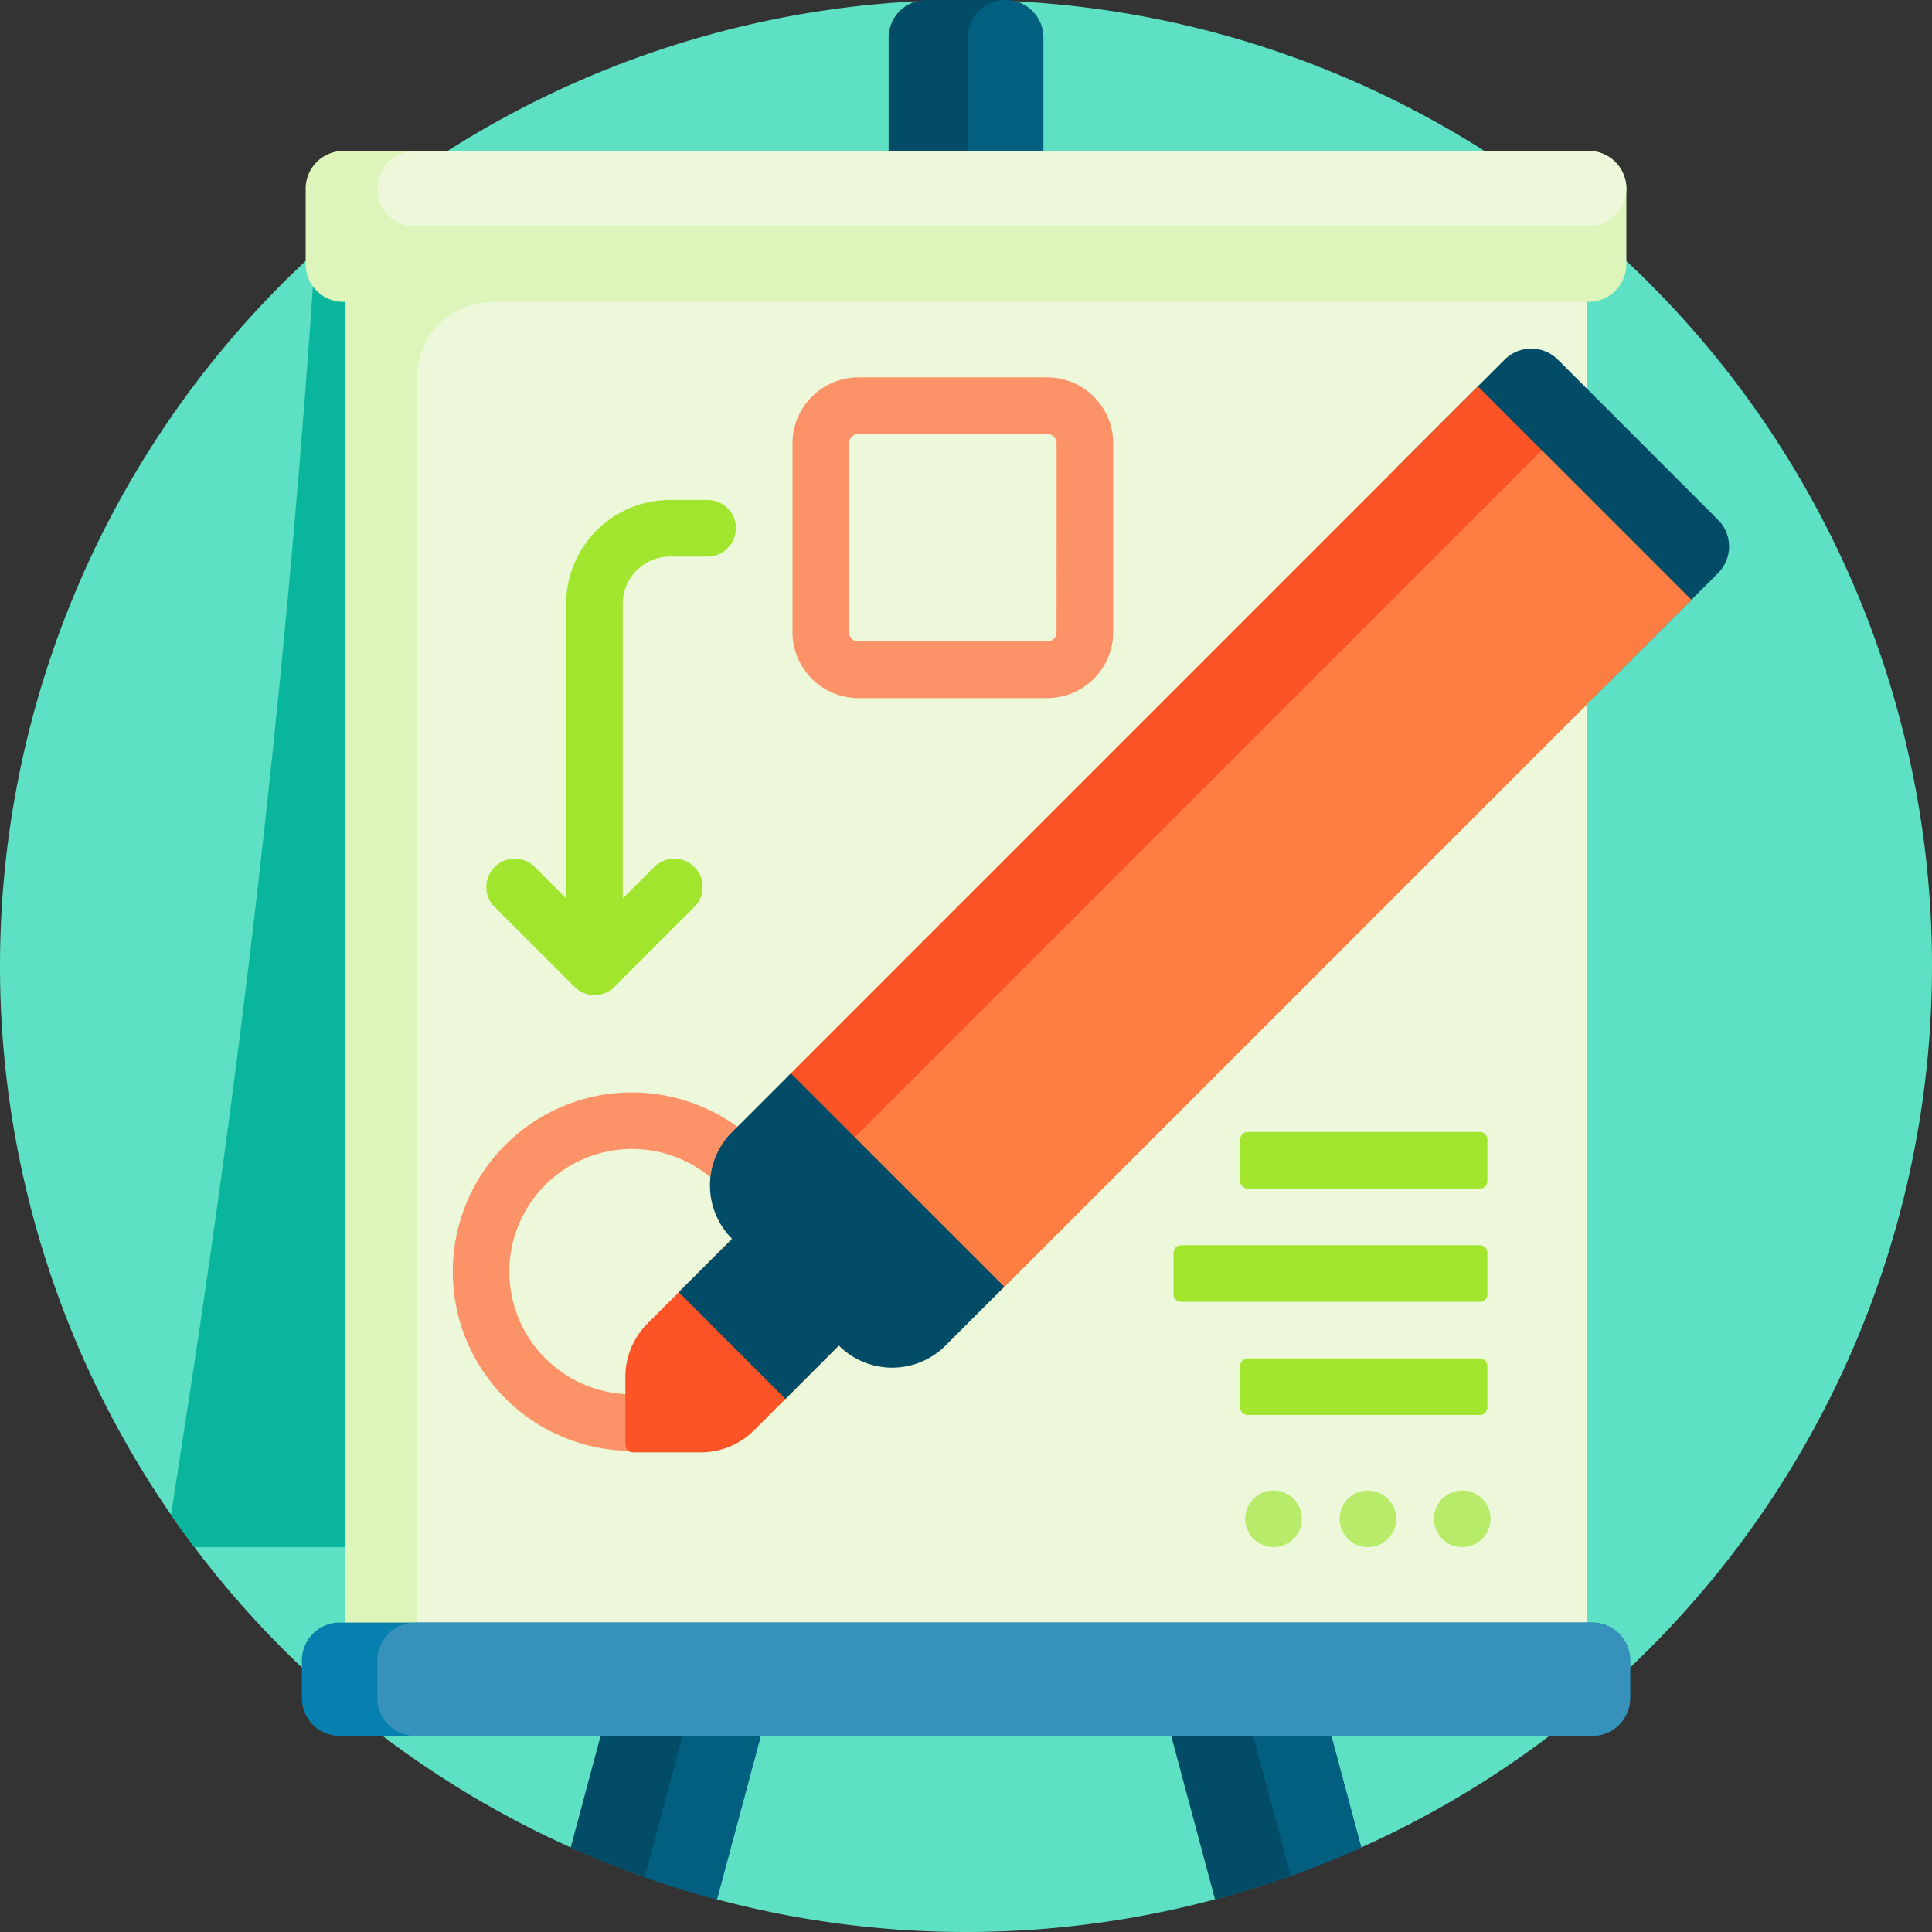
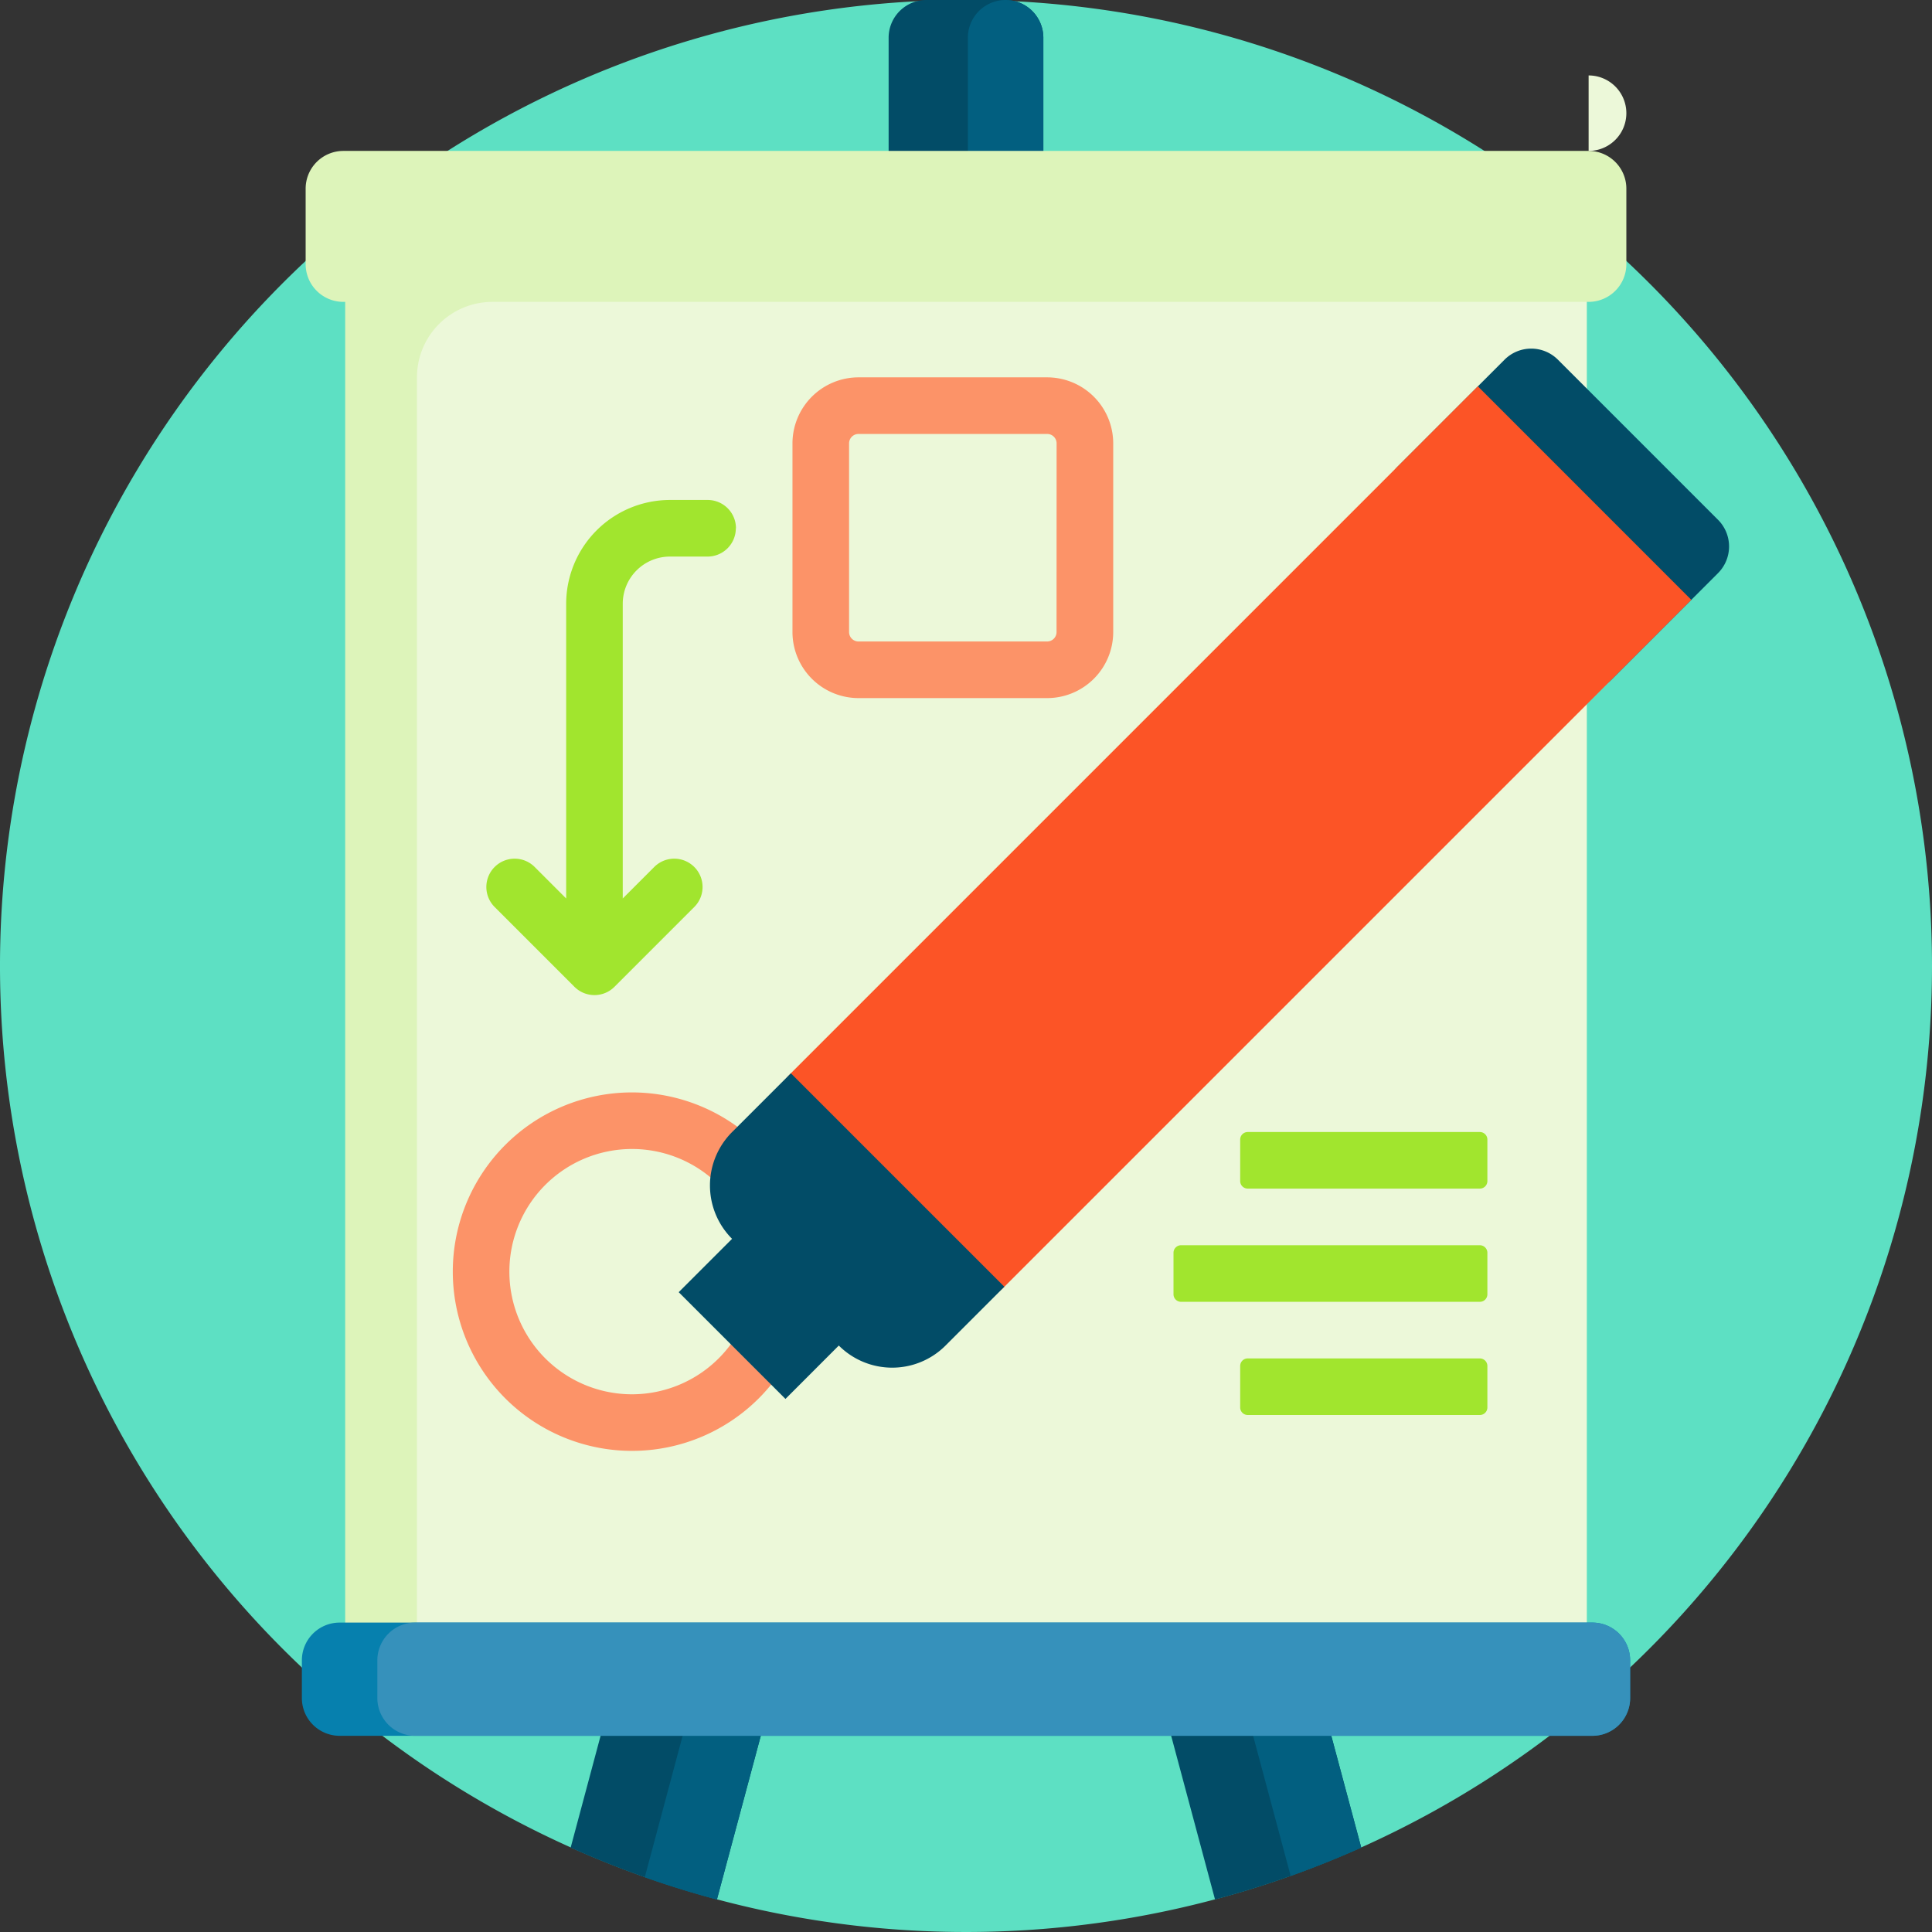
<svg xmlns="http://www.w3.org/2000/svg" id="icon_plan" width="60" height="60" viewBox="0 0 60 60">
  <rect x="0" y="0" width="60" height="60" fill="#333333" stroke="none" />
  <path id="Path_12145" data-name="Path 12145" d="M60,30A30,30,0,1,1,30,0,30,30,0,0,1,60,30Zm0,0" fill="#5de0c3" />
-   <path id="Path_12146" data-name="Path 12146" d="M88.525,60v41.016H46.044q-.372-.494-.724-1l.574-3.721Q48.619,78.633,49.8,60.8q.448-.409.913-.8Zm0,0" transform="translate(-40.009 -52.969)" fill="#0ab59e" />
  <path id="Path_12147" data-name="Path 12147" d="M165.91,1.172V40.078a1.172,1.172,0,0,1-1.172,1.172h-2.461a1.172,1.172,0,0,1-1.172-1.172V1.172A1.172,1.172,0,0,1,162.278,0h2.461A1.172,1.172,0,0,1,165.91,1.172Zm4.9,37.651a1.172,1.172,0,0,0-1.435-.829L167,38.631a1.172,1.172,0,0,0-.829,1.435l5.071,18.925a29.769,29.769,0,0,0,4.542-1.611Zm-10.8-.191-2.377-.637a1.172,1.172,0,0,0-1.435.829L151.23,57.38a29.786,29.786,0,0,0,4.542,1.611l5.071-18.925a1.172,1.172,0,0,0-.829-1.435Zm0,0" transform="translate(-133.508)" fill="#024c67" />
  <path id="Path_12148" data-name="Path 12148" d="M183.249,1.172V40.078a1.172,1.172,0,0,1-2.344,0V1.172a1.172,1.172,0,0,1,2.344,0Zm-5.9,37.459a1.172,1.172,0,0,0-1.436.829L170.871,58.3q1.1.389,2.241.692l5.071-18.925a1.172,1.172,0,0,0-.829-1.435Zm10.8.191a1.172,1.172,0,1,0-2.264.607l5.045,18.831q1.116-.4,2.191-.88Zm0,0" transform="translate(-150.847)" fill="#025f80" />
  <path id="Path_12149" data-name="Path 12149" d="M122.016,41.172v2.344a1.172,1.172,0,0,1-1.172,1.172h-.059V86.875a1.172,1.172,0,0,1-1.172,1.172H83.4a1.172,1.172,0,0,1-1.172-1.172V44.688h-.059A1.172,1.172,0,0,1,81,43.516V41.172A1.172,1.172,0,0,1,82.172,40h38.672A1.172,1.172,0,0,1,122.016,41.172Zm0,0" transform="translate(-71.508 -35.313)" fill="#ddf4ba" />
-   <path id="Path_12150" data-name="Path 12150" d="M103.574,44.688h33.984V86.875a1.172,1.172,0,0,1-1.172,1.172H101.23V47.031A2.344,2.344,0,0,1,103.574,44.688ZM137.617,40H101.172a1.172,1.172,0,0,0,0,2.344h36.445a1.172,1.172,0,0,0,0-2.344Zm0,0" transform="translate(-88.281 -35.313)" fill="#ecf8d9" />
+   <path id="Path_12150" data-name="Path 12150" d="M103.574,44.688h33.984V86.875a1.172,1.172,0,0,1-1.172,1.172H101.23V47.031A2.344,2.344,0,0,1,103.574,44.688ZM137.617,40H101.172h36.445a1.172,1.172,0,0,0,0-2.344Zm0,0" transform="translate(-88.281 -35.313)" fill="#ecf8d9" />
  <path id="Path_12151" data-name="Path 12151" d="M120.078,433.516H81.172A1.172,1.172,0,0,1,80,432.344v-1.172A1.172,1.172,0,0,1,81.172,430h38.906a1.172,1.172,0,0,1,1.172,1.172v1.172A1.172,1.172,0,0,1,120.078,433.516Zm0,0" transform="translate(-70.625 -379.609)" fill="#0680ae" />
  <path id="Path_12152" data-name="Path 12152" d="M137.734,433.516H101.172A1.172,1.172,0,0,1,100,432.344v-1.172A1.172,1.172,0,0,1,101.172,430h36.563a1.172,1.172,0,0,1,1.172,1.172v1.172A1.172,1.172,0,0,1,137.734,433.516Zm0,0" transform="translate(-88.281 -379.609)" fill="#3691bb" />
  <path id="Path_12153" data-name="Path 12153" d="M125.566,122.207a5.566,5.566,0,1,0,5.566,5.566A5.573,5.573,0,0,0,125.566,122.207Zm0,9.375a3.809,3.809,0,1,1,3.809-3.809A3.813,3.813,0,0,1,125.566,131.582ZM138.457,100H132.6a2.053,2.053,0,0,0-2.051,2.051v5.859a2.053,2.053,0,0,0,2.051,2.051h5.859a2.053,2.053,0,0,0,2.051-2.051v-5.859A2.053,2.053,0,0,0,138.457,100Zm.293,7.91a.293.293,0,0,1-.293.293H132.6a.293.293,0,0,1-.293-.293v-5.859a.293.293,0,0,1,.293-.293h5.859a.293.293,0,0,1,.293.293Zm0,0" transform="translate(-105.938 -88.281)" fill="#fc9368" />
-   <path id="Path_12154" data-name="Path 12154" d="M331.758,395.879a.879.879,0,1,1-.879-.879A.879.879,0,0,1,331.758,395.879Zm2.051-.879a.879.879,0,1,0,.879.879A.879.879,0,0,0,333.809,395Zm2.93,0a.879.879,0,1,0,.879.879A.879.879,0,0,0,336.738,395Zm0,0" transform="translate(-291.328 -348.711)" fill="#b8eb6a" />
  <path id="Path_12155" data-name="Path 12155" d="M136.547,133.379a.879.879,0,0,1-.879.879H134.5a1.466,1.466,0,0,0-1.465,1.465v9.153l.986-.986a.879.879,0,0,1,1.243,1.243l-2.486,2.486a.879.879,0,0,1-1.243,0l-2.486-2.486a.879.879,0,0,1,1.243-1.243l.986.986v-9.153A3.226,3.226,0,0,1,134.5,132.5h1.172a.879.879,0,0,1,.879.879Zm23.106,25.781h-7.209a.234.234,0,0,0-.234.234v1.289a.234.234,0,0,0,.234.234h7.209a.234.234,0,0,0,.234-.234v-1.289A.235.235,0,0,0,159.652,159.16Zm0-7.031h-7.209a.234.234,0,0,0-.234.234v1.289a.234.234,0,0,0,.234.234h7.209a.234.234,0,0,0,.234-.234v-1.289A.235.235,0,0,0,159.652,152.129Zm0,3.516h-9.28a.235.235,0,0,0-.234.234v1.289a.235.235,0,0,0,.234.234h9.28a.234.234,0,0,0,.234-.234v-1.289A.235.235,0,0,0,159.652,155.645Zm0,0" transform="translate(-113.695 -116.973)" fill="#a1e52e" />
  <path id="Path_12156" data-name="Path 12156" d="M377.787,99.364l-3.314,3.314a1.172,1.172,0,0,1-1.658,0l-4.972-4.972a1.171,1.171,0,0,1,0-1.657l3.315-3.315a1.171,1.171,0,0,1,1.657,0l4.972,4.972A1.172,1.172,0,0,1,377.787,99.364Zm0,0" transform="translate(-324.433 -81.564)" fill="#024c67" />
-   <path id="Path_12157" data-name="Path 12157" d="M172.352,331.624l-2.628,2.628a2.346,2.346,0,0,1-1.658.687h-2.109a.235.235,0,0,1-.234-.234v-2.109a2.346,2.346,0,0,1,.687-1.658l2.628-2.628Zm0,0" transform="translate(-146.302 -289.835)" fill="#fc5426" />
  <path id="Path_12158" data-name="Path 12158" d="M227.42,109.02l-21.334,21.334a2.342,2.342,0,0,1-1.2.641l-3.352.671a1.755,1.755,0,0,1-1.586-.48l-1.324-1.324a1.756,1.756,0,0,1-.48-1.586l.671-3.353a2.341,2.341,0,0,1,.641-1.2l21.334-21.334Zm0,0" transform="translate(-174.895 -90.392)" fill="#fc5426" />
-   <path id="Path_12159" data-name="Path 12159" d="M241.271,124l-21.334,21.334a2.342,2.342,0,0,1-1.2.641l-3.352.671a1.755,1.755,0,0,1-1.586-.48l.855-4.274a2.345,2.345,0,0,1,.641-1.2l21.334-21.334Zm0,0" transform="translate(-188.746 -105.375)" fill="#fd7d43" />
  <path id="Path_12160" data-name="Path 12160" d="M189.98,291.07l-1.826,1.826a2.343,2.343,0,0,1-3.315,0l-1.657,1.658-3.315-3.315,1.657-1.657a2.344,2.344,0,0,1,0-3.315l1.826-1.826Zm0,0" transform="translate(-158.789 -251.109)" fill="#024c67" />
</svg>